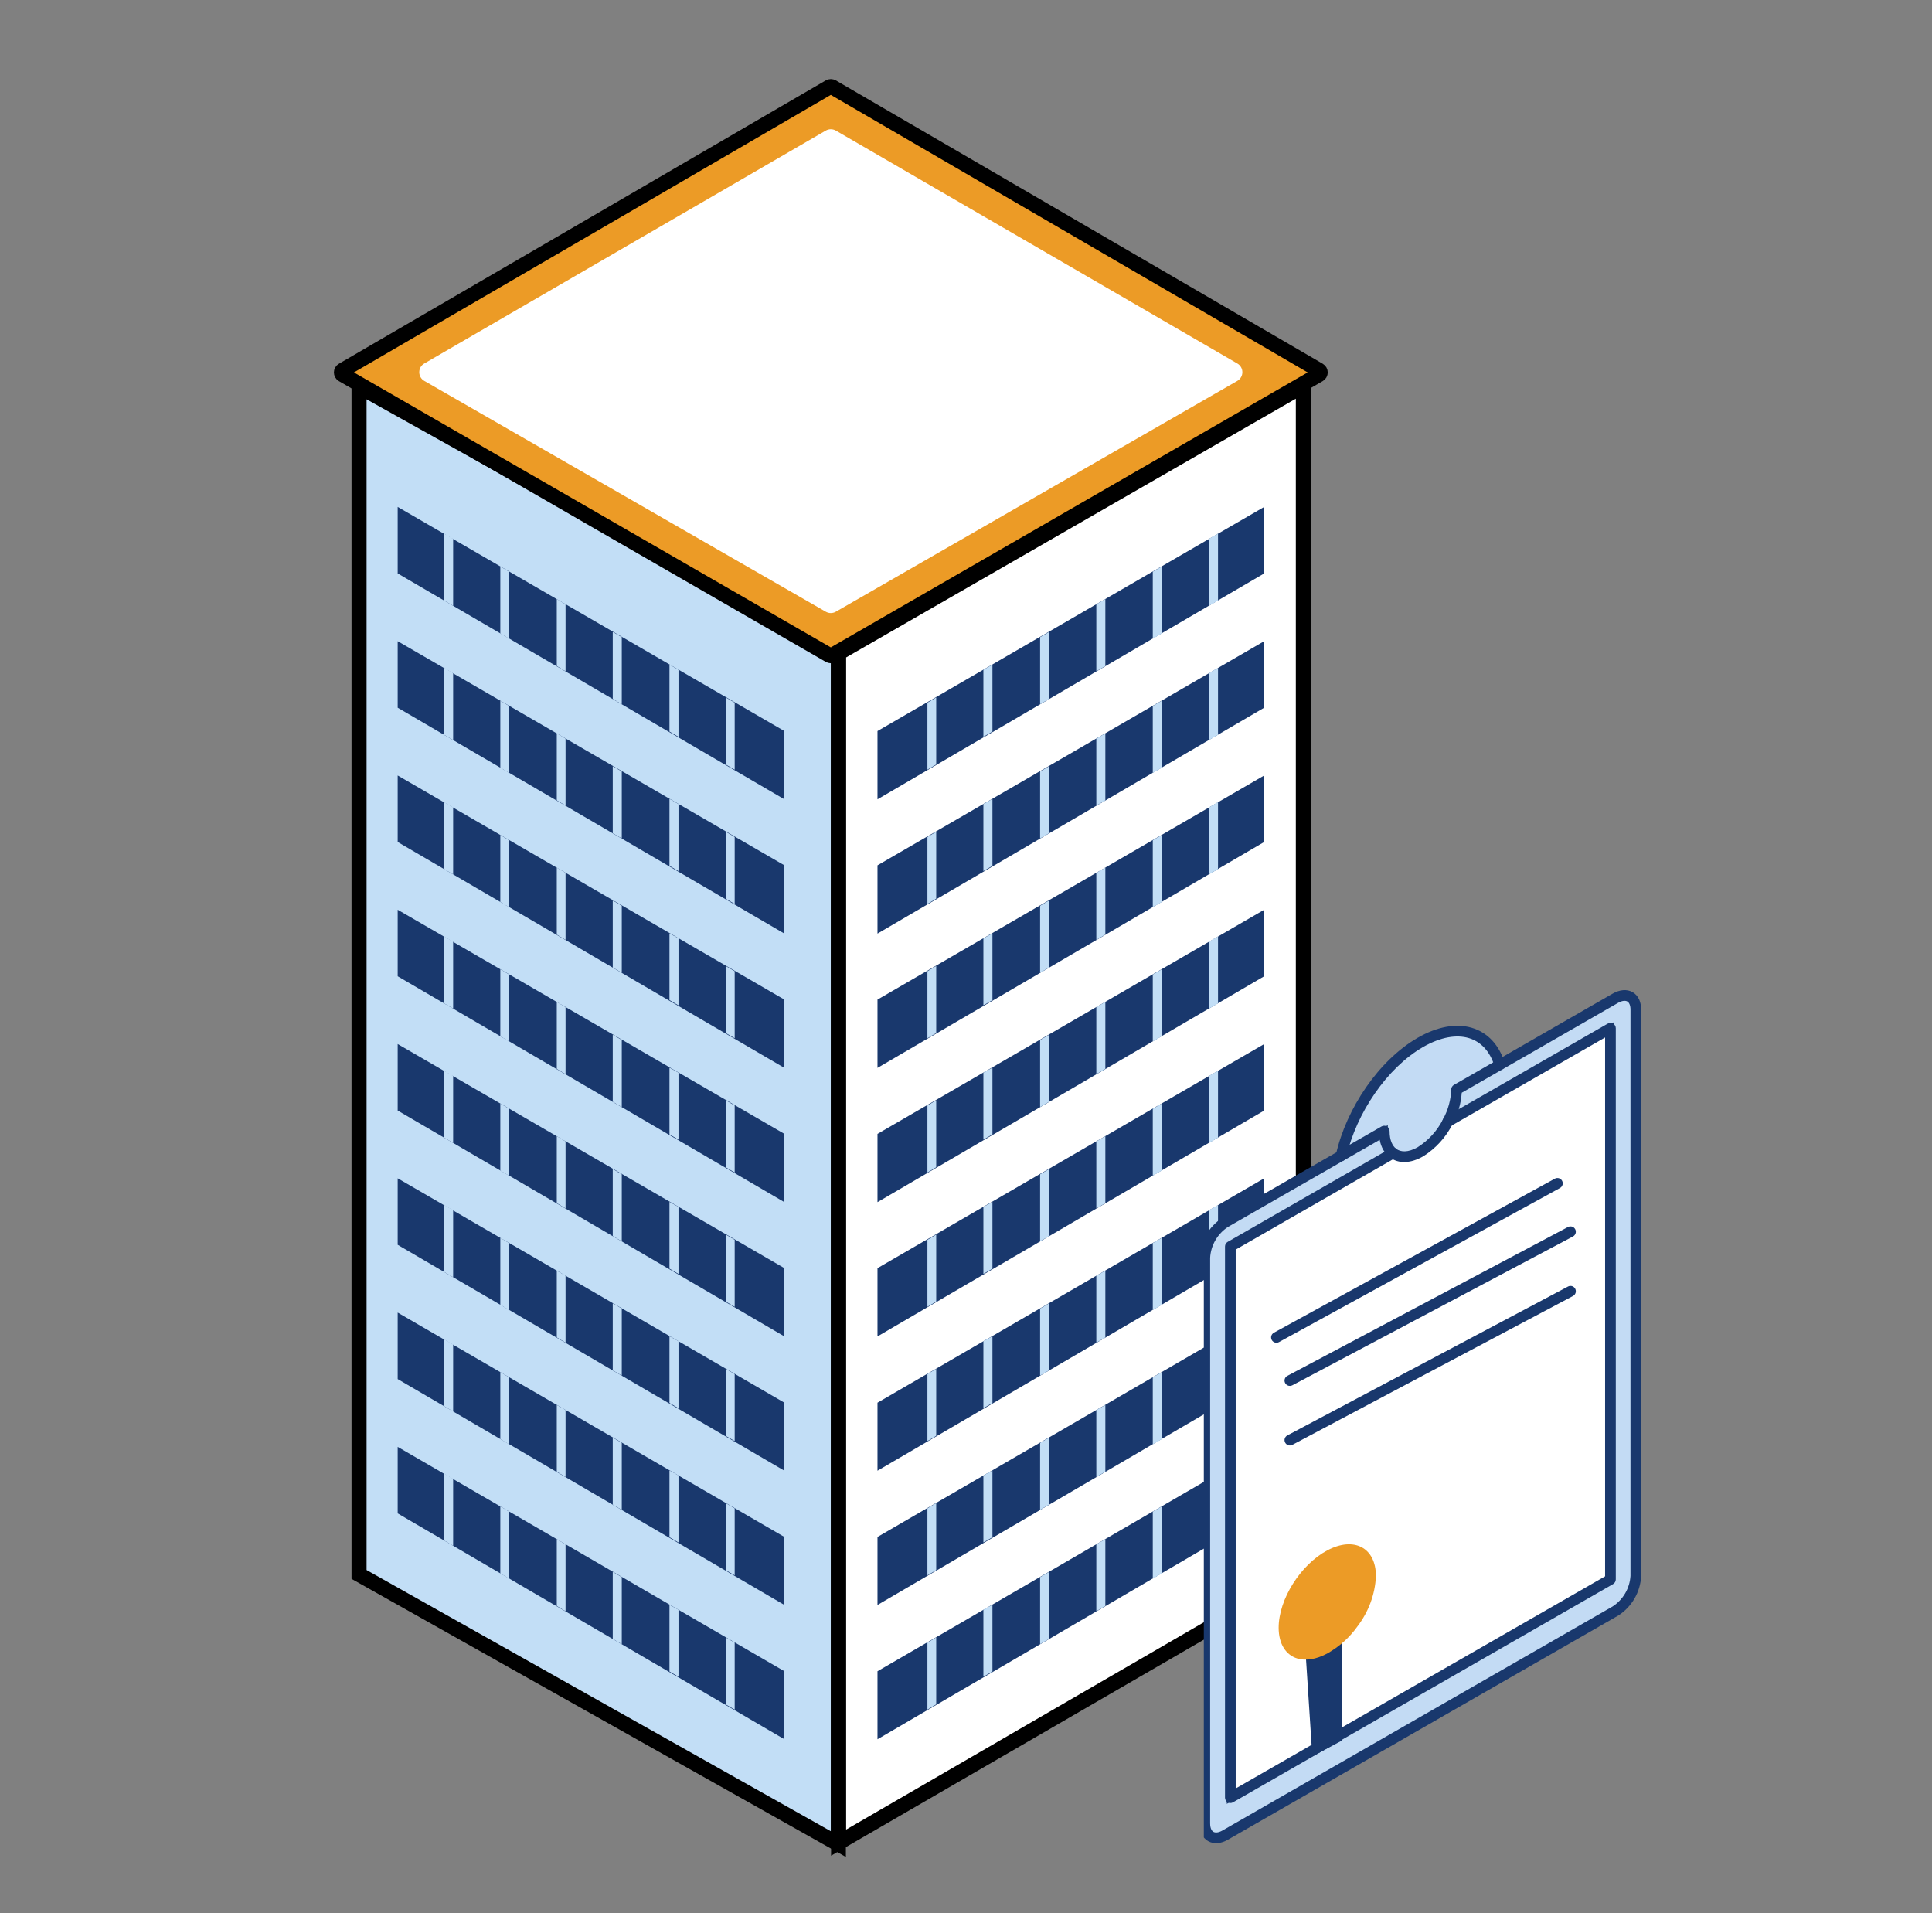
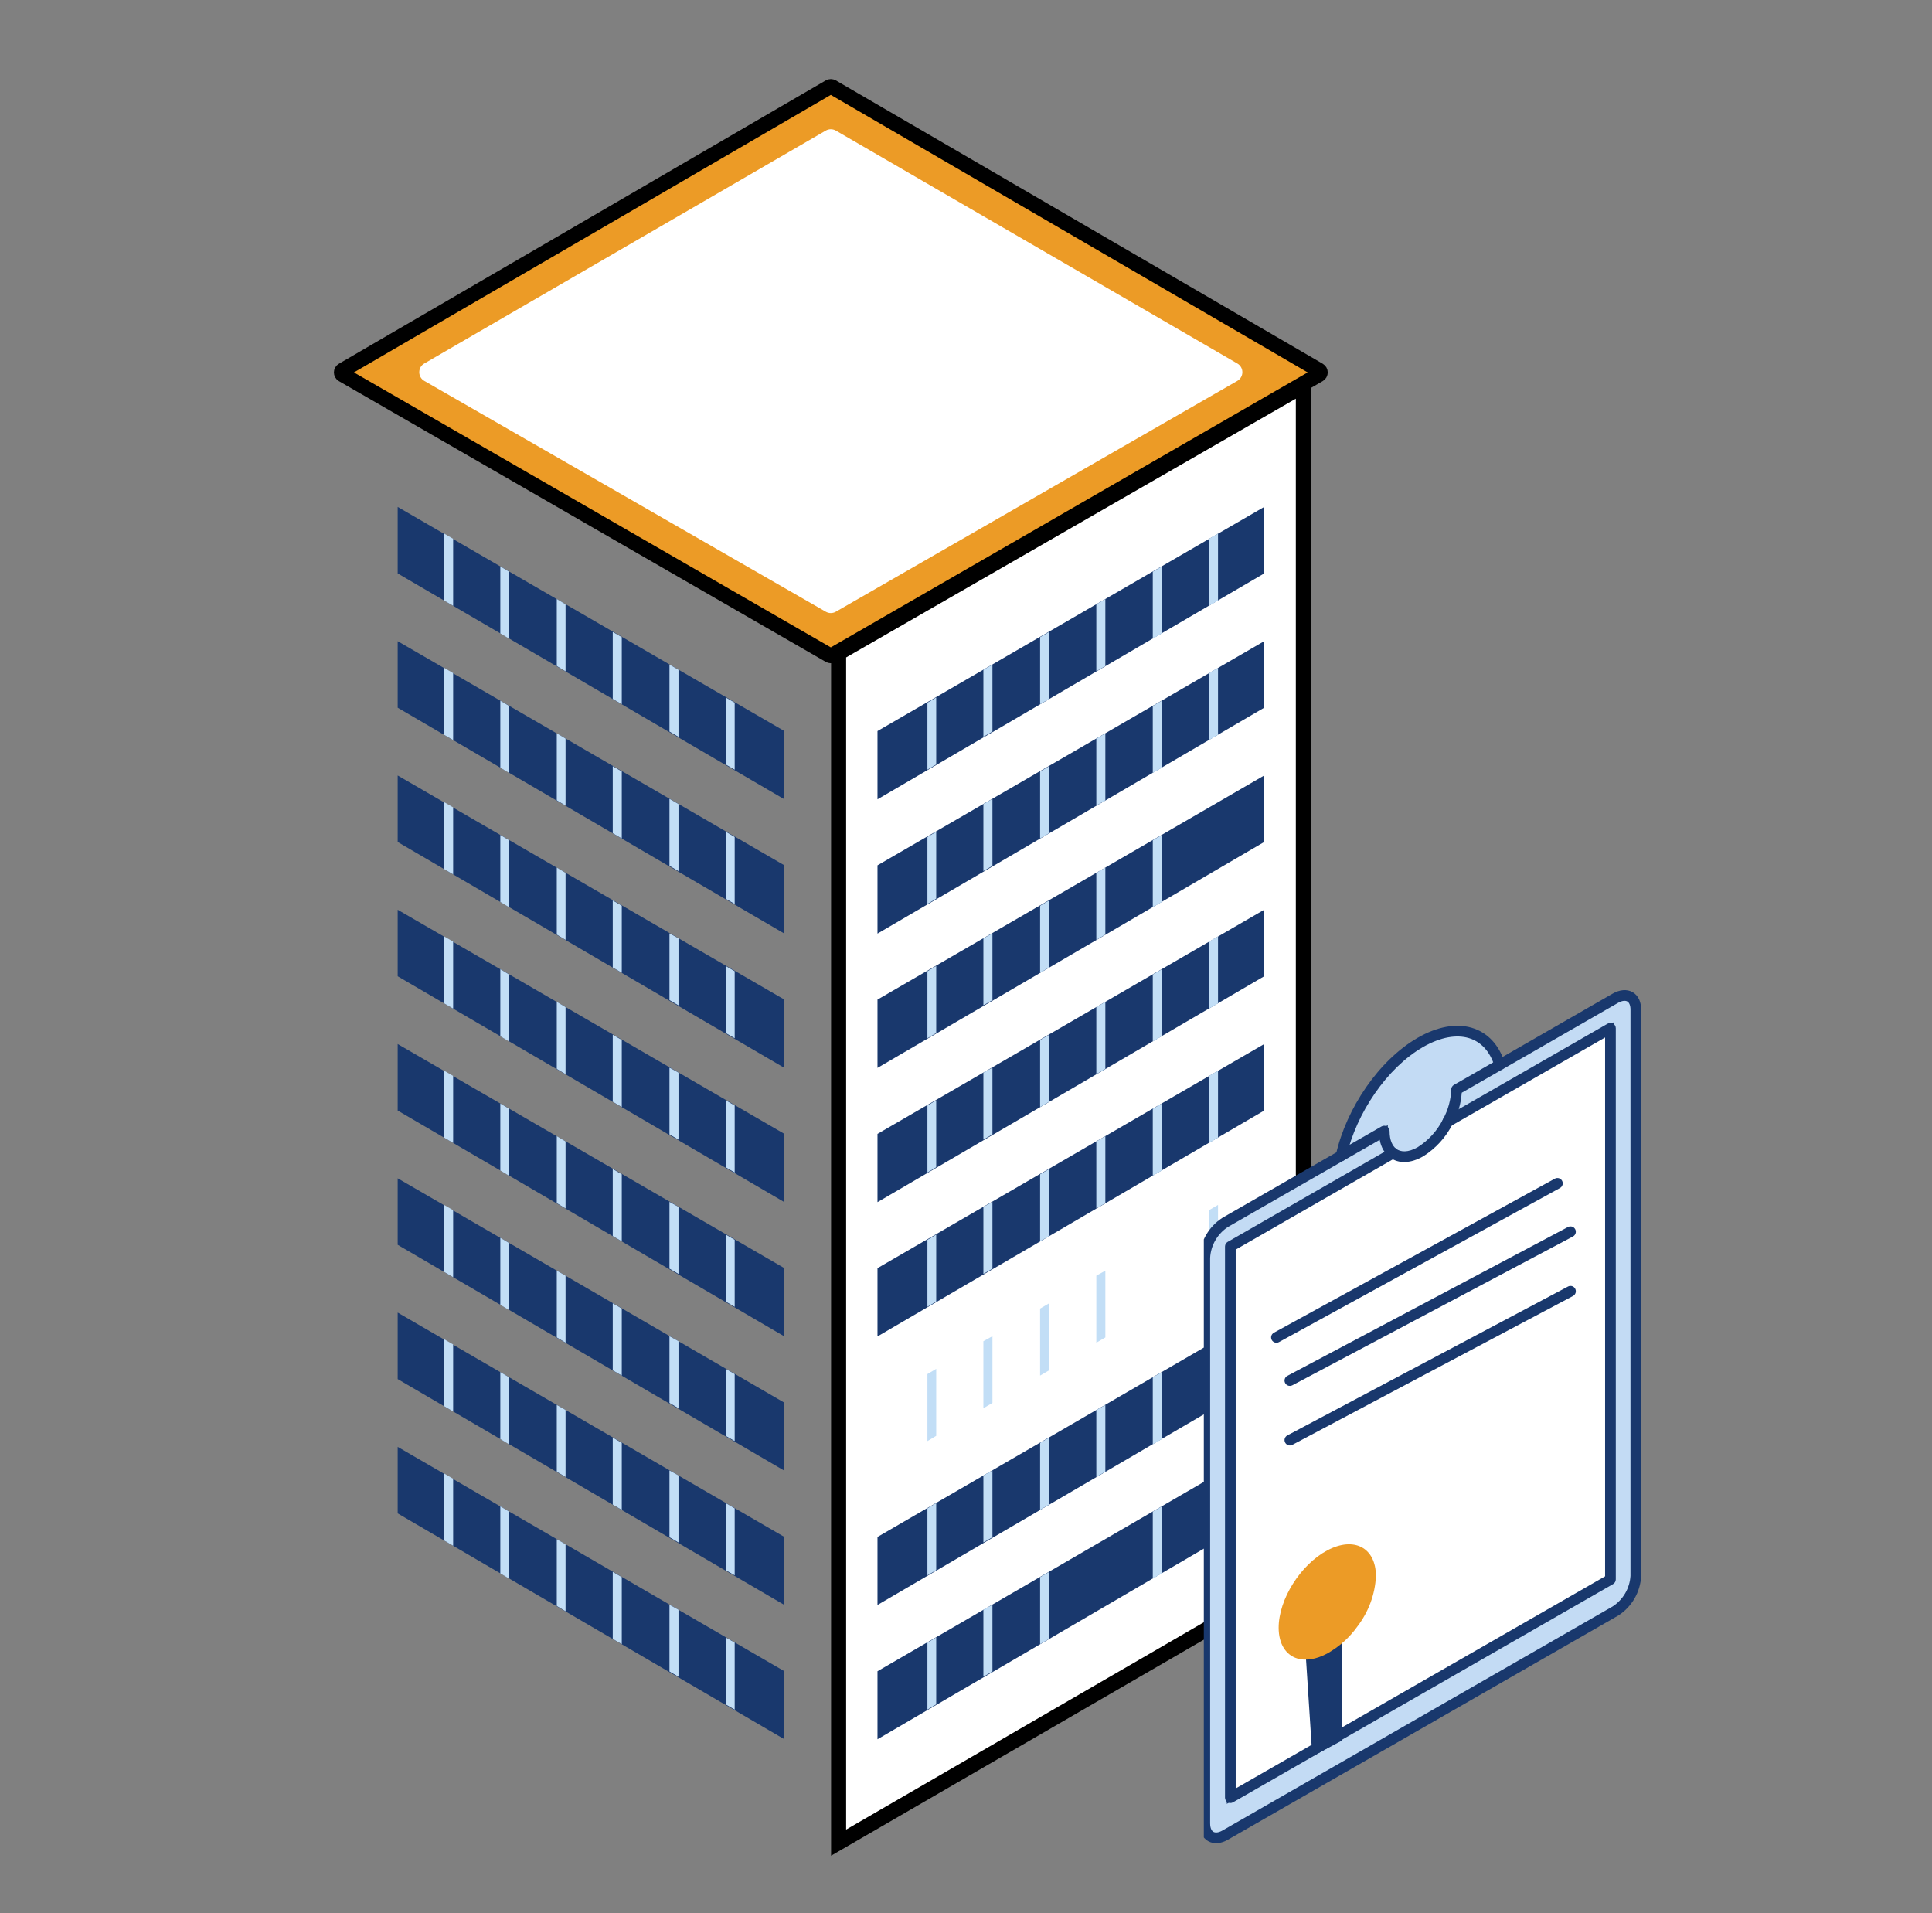
<svg xmlns="http://www.w3.org/2000/svg" width="101" height="100" viewBox="0 0 101 100" fill="none">
  <rect x="0" y="0" width="101" height="100" fill="#808080" stroke="none" />
-   <path d="M43.827 96.389L18.77 82.294V20.2L43.827 34.194V96.389Z" fill="#C2DEF6" stroke="black" stroke-width="0.787" />
  <path d="M43.84 96.313V34.136L68.136 20.158V82.234L43.84 96.313Z" fill="white" stroke="black" stroke-width="0.787" />
  <path d="M17.914 19.58C17.827 19.529 17.827 19.403 17.914 19.353L43.367 4.543C43.408 4.52 43.458 4.52 43.499 4.543L68.952 19.353C69.039 19.403 69.039 19.529 68.951 19.58L43.498 34.255C43.458 34.279 43.408 34.279 43.367 34.255L17.914 19.58Z" fill="#EC9B26" stroke="black" stroke-width="0.787" />
  <path d="M22.181 19.909C21.831 19.708 21.83 19.203 22.179 19L43.169 6.826C43.332 6.732 43.533 6.732 43.696 6.826L64.686 19C65.036 19.203 65.035 19.708 64.684 19.909L43.694 31.974C43.532 32.067 43.333 32.067 43.171 31.974L22.181 19.909Z" fill="white" />
  <path d="M45.873 38.211L66.089 26.496V29.972L45.873 41.779V38.211Z" fill="#19386D" />
  <path d="M63.675 27.886V31.389L63.203 31.664V28.162L63.675 27.886Z" fill="#C2DEF6" />
  <path d="M60.737 29.605V33.108L60.264 33.383V29.881L60.737 29.605Z" fill="#C2DEF6" />
  <path d="M57.785 31.31V34.813L57.313 35.089V31.586L57.785 31.31Z" fill="#C2DEF6" />
  <path d="M54.846 33.029V36.532L54.374 36.807V33.304L54.846 33.029Z" fill="#C2DEF6" />
  <path d="M51.882 34.734V38.237L51.409 38.513V35.01L51.882 34.734Z" fill="#C2DEF6" />
  <path d="M48.943 36.453V39.956L48.483 40.231V36.728L48.943 36.453Z" fill="#C2DEF6" />
  <path d="M45.873 45.23L66.089 33.514V36.991L45.873 48.798V45.23Z" fill="#19386D" />
  <path d="M63.675 34.905V38.408L63.203 38.683V35.181L63.675 34.905Z" fill="#C2DEF6" />
  <path d="M60.737 36.623V40.126L60.264 40.402V36.899L60.737 36.623Z" fill="#C2DEF6" />
  <path d="M57.785 38.329V41.832L57.313 42.107V38.604L57.785 38.329Z" fill="#C2DEF6" />
  <path d="M54.846 40.048V43.55L54.374 43.826V40.323L54.846 40.048Z" fill="#C2DEF6" />
  <path d="M51.882 41.753V45.256L51.409 45.531V42.028L51.882 41.753Z" fill="#C2DEF6" />
  <path d="M48.943 43.471V46.974L48.483 47.25V43.747L48.943 43.471Z" fill="#C2DEF6" />
  <path d="M45.873 52.248L66.089 40.533V44.01L45.873 55.817V52.248Z" fill="#19386D" />
-   <path d="M63.675 41.924V45.426L63.203 45.702V42.199L63.675 41.924Z" fill="#C2DEF6" />
  <path d="M60.737 43.642V47.145L60.264 47.42V43.918L60.737 43.642Z" fill="#C2DEF6" />
  <path d="M57.785 45.348V48.85L57.313 49.126V45.623L57.785 45.348Z" fill="#C2DEF6" />
  <path d="M54.846 47.066V50.569L54.374 50.844V47.342L54.846 47.066Z" fill="#C2DEF6" />
  <path d="M51.882 48.784V52.274L51.409 52.55V49.047L51.882 48.784Z" fill="#C2DEF6" />
  <path d="M48.943 50.49V53.993L48.483 54.269V50.766L48.943 50.49Z" fill="#C2DEF6" />
  <path d="M45.873 59.267L66.089 47.551V51.028L45.873 62.835V59.267Z" fill="#19386D" />
  <path d="M63.675 48.942V52.445L63.203 52.72V49.218L63.675 48.942Z" fill="#C2DEF6" />
  <path d="M60.737 50.66V54.163L60.264 54.439V50.936L60.737 50.66Z" fill="#C2DEF6" />
  <path d="M57.785 52.366V55.869L57.313 56.144V52.642L57.785 52.366Z" fill="#C2DEF6" />
  <path d="M54.846 54.085V57.587L54.374 57.863V54.36L54.846 54.085Z" fill="#C2DEF6" />
  <path d="M51.882 55.803V59.293L51.409 59.568V56.065L51.882 55.803Z" fill="#C2DEF6" />
  <path d="M48.943 57.508V61.011L48.483 61.287V57.784L48.943 57.508Z" fill="#C2DEF6" />
  <path d="M45.873 66.285L66.089 54.57V58.047L45.873 69.853V66.285Z" fill="#19386D" />
  <path d="M63.675 55.961V59.463L63.203 59.739V56.236L63.675 55.961Z" fill="#C2DEF6" />
  <path d="M60.737 57.679V61.182L60.264 61.457V57.955L60.737 57.679Z" fill="#C2DEF6" />
  <path d="M57.785 59.385V62.887L57.313 63.163V59.66L57.785 59.385Z" fill="#C2DEF6" />
  <path d="M54.846 61.103V64.606L54.374 64.882V61.379L54.846 61.103Z" fill="#C2DEF6" />
  <path d="M51.882 62.822V66.312L51.409 66.587V63.084L51.882 62.822Z" fill="#C2DEF6" />
  <path d="M48.943 64.527V68.03L48.483 68.306V64.803L48.943 64.527Z" fill="#C2DEF6" />
-   <path d="M45.873 73.317L66.089 61.589V65.065L45.873 76.872V73.317Z" fill="#19386D" />
  <path d="M63.675 62.979V66.482L63.203 66.757V63.255L63.675 62.979Z" fill="#C2DEF6" />
-   <path d="M60.737 64.698V68.201L60.264 68.476V64.974L60.737 64.698Z" fill="#C2DEF6" />
  <path d="M57.785 66.416V69.906L57.313 70.181V66.679L57.785 66.416Z" fill="#C2DEF6" />
  <path d="M54.846 68.122V71.624L54.374 71.9V68.397L54.846 68.122Z" fill="#C2DEF6" />
  <path d="M51.882 69.841V73.33L51.409 73.606V70.103L51.882 69.841Z" fill="#C2DEF6" />
  <path d="M48.943 71.546V75.049L48.483 75.324V71.821L48.943 71.546Z" fill="#C2DEF6" />
  <path d="M45.873 80.335L66.089 68.607V72.083L45.873 83.89V80.335Z" fill="#19386D" />
  <path d="M63.675 69.998V73.5L63.203 73.776V70.273L63.675 69.998Z" fill="#C2DEF6" />
  <path d="M60.737 71.716V75.219L60.264 75.495V71.992L60.737 71.716Z" fill="#C2DEF6" />
  <path d="M57.785 73.435V76.924L57.313 77.2V73.697L57.785 73.435Z" fill="#C2DEF6" />
  <path d="M54.846 75.14V78.643L54.374 78.919V75.416L54.846 75.14Z" fill="#C2DEF6" />
  <path d="M51.882 76.859V80.349L51.409 80.624V77.121L51.882 76.859Z" fill="#C2DEF6" />
  <path d="M48.943 78.564V82.067L48.483 82.342V78.84L48.943 78.564Z" fill="#C2DEF6" />
  <path d="M45.873 87.354L66.089 75.626V79.103L45.873 90.909V87.354Z" fill="#19386D" />
  <path d="M63.675 77.017V80.519L63.203 80.795V77.292L63.675 77.017Z" fill="#C2DEF6" />
  <path d="M60.737 78.735V82.238L60.264 82.513V79.01L60.737 78.735Z" fill="#C2DEF6" />
-   <path d="M57.785 80.453V83.943L57.313 84.219V80.716L57.785 80.453Z" fill="#C2DEF6" />
  <path d="M54.846 82.159V85.662L54.374 85.937V82.435L54.846 82.159Z" fill="#C2DEF6" />
  <path d="M51.882 83.877V87.367L51.409 87.642V84.14L51.882 83.877Z" fill="#C2DEF6" />
  <path d="M48.943 85.583V89.086L48.483 89.361V85.859L48.943 85.583Z" fill="#C2DEF6" />
  <path d="M41.006 38.211L20.79 26.496V29.972L41.006 41.779V38.211Z" fill="#19386D" />
  <path d="M23.217 27.886V31.389L23.689 31.664V28.162L23.217 27.886Z" fill="#C2DEF6" />
  <path d="M26.155 29.605V33.108L26.615 33.383V29.881L26.155 29.605Z" fill="#C2DEF6" />
  <path d="M29.107 31.31V34.813L29.566 35.089V31.586L29.107 31.31Z" fill="#C2DEF6" />
  <path d="M32.033 33.029V36.532L32.505 36.807V33.304L32.033 33.029Z" fill="#C2DEF6" />
  <path d="M34.998 34.734V38.237L35.47 38.513V35.01L34.998 34.734Z" fill="#C2DEF6" />
  <path d="M37.936 36.453V39.956L38.408 40.231V36.728L37.936 36.453Z" fill="#C2DEF6" />
  <path d="M41.006 45.23L20.79 33.514V36.991L41.006 48.798V45.23Z" fill="#19386D" />
  <path d="M23.217 34.905V38.408L23.689 38.683V35.181L23.217 34.905Z" fill="#C2DEF6" />
  <path d="M26.155 36.623V40.126L26.615 40.402V36.899L26.155 36.623Z" fill="#C2DEF6" />
  <path d="M29.107 38.329V41.832L29.566 42.107V38.604L29.107 38.329Z" fill="#C2DEF6" />
  <path d="M32.033 40.048V43.55L32.505 43.826V40.323L32.033 40.048Z" fill="#C2DEF6" />
  <path d="M34.998 41.753V45.256L35.47 45.531V42.028L34.998 41.753Z" fill="#C2DEF6" />
  <path d="M37.936 43.471V46.974L38.408 47.25V43.747L37.936 43.471Z" fill="#C2DEF6" />
  <path d="M41.006 52.248L20.79 40.533V44.01L41.006 55.817V52.248Z" fill="#19386D" />
  <path d="M23.217 41.924V45.426L23.689 45.702V42.199L23.217 41.924Z" fill="#C2DEF6" />
  <path d="M26.155 43.642V47.145L26.615 47.42V43.918L26.155 43.642Z" fill="#C2DEF6" />
  <path d="M29.107 45.348V48.85L29.566 49.126V45.623L29.107 45.348Z" fill="#C2DEF6" />
  <path d="M32.033 47.066V50.569L32.505 50.844V47.342L32.033 47.066Z" fill="#C2DEF6" />
  <path d="M34.998 48.784V52.274L35.47 52.55V49.047L34.998 48.784Z" fill="#C2DEF6" />
  <path d="M37.936 50.49V53.993L38.408 54.269V50.766L37.936 50.49Z" fill="#C2DEF6" />
  <path d="M41.006 59.267L20.79 47.551V51.028L41.006 62.835V59.267Z" fill="#19386D" />
  <path d="M23.217 48.942V52.445L23.689 52.72V49.218L23.217 48.942Z" fill="#C2DEF6" />
  <path d="M26.155 50.66V54.163L26.615 54.439V50.936L26.155 50.66Z" fill="#C2DEF6" />
  <path d="M29.107 52.366V55.869L29.566 56.144V52.642L29.107 52.366Z" fill="#C2DEF6" />
  <path d="M32.033 54.085V57.587L32.505 57.863V54.36L32.033 54.085Z" fill="#C2DEF6" />
  <path d="M34.998 55.803V59.293L35.47 59.568V56.065L34.998 55.803Z" fill="#C2DEF6" />
  <path d="M37.936 57.508V61.011L38.408 61.287V57.784L37.936 57.508Z" fill="#C2DEF6" />
  <path d="M41.006 66.285L20.79 54.57V58.047L41.006 69.853V66.285Z" fill="#19386D" />
  <path d="M23.217 55.961V59.463L23.689 59.739V56.236L23.217 55.961Z" fill="#C2DEF6" />
  <path d="M26.155 57.679V61.182L26.615 61.457V57.955L26.155 57.679Z" fill="#C2DEF6" />
  <path d="M29.107 59.385V62.887L29.566 63.163V59.66L29.107 59.385Z" fill="#C2DEF6" />
  <path d="M32.033 61.103V64.606L32.505 64.882V61.379L32.033 61.103Z" fill="#C2DEF6" />
  <path d="M34.998 62.822V66.312L35.47 66.587V63.084L34.998 62.822Z" fill="#C2DEF6" />
  <path d="M37.936 64.527V68.03L38.408 68.306V64.803L37.936 64.527Z" fill="#C2DEF6" />
  <path d="M41.006 73.317L20.79 61.589V65.065L41.006 76.872V73.317Z" fill="#19386D" />
  <path d="M23.217 62.979V66.482L23.689 66.757V63.255L23.217 62.979Z" fill="#C2DEF6" />
  <path d="M26.155 64.698V68.201L26.615 68.476V64.974L26.155 64.698Z" fill="#C2DEF6" />
  <path d="M29.107 66.416V69.906L29.566 70.181V66.679L29.107 66.416Z" fill="#C2DEF6" />
  <path d="M32.033 68.122V71.624L32.505 71.9V68.397L32.033 68.122Z" fill="#C2DEF6" />
  <path d="M34.998 69.841V73.33L35.47 73.606V70.103L34.998 69.841Z" fill="#C2DEF6" />
  <path d="M37.936 71.546V75.049L38.408 75.324V71.821L37.936 71.546Z" fill="#C2DEF6" />
  <path d="M41.006 80.335L20.79 68.607V72.083L41.006 83.89V80.335Z" fill="#19386D" />
  <path d="M23.217 69.998V73.5L23.689 73.776V70.273L23.217 69.998Z" fill="#C2DEF6" />
  <path d="M26.155 71.716V75.219L26.615 75.495V71.992L26.155 71.716Z" fill="#C2DEF6" />
  <path d="M29.107 73.435V76.924L29.566 77.2V73.697L29.107 73.435Z" fill="#C2DEF6" />
  <path d="M32.033 75.14V78.643L32.505 78.919V75.416L32.033 75.14Z" fill="#C2DEF6" />
  <path d="M34.998 76.859V80.349L35.47 80.624V77.121L34.998 76.859Z" fill="#C2DEF6" />
  <path d="M37.936 78.564V82.067L38.408 82.342V78.84L37.936 78.564Z" fill="#C2DEF6" />
  <path d="M41.006 87.354L20.79 75.626V79.103L41.006 90.909V87.354Z" fill="#19386D" />
  <path d="M23.217 77.017V80.519L23.689 80.795V77.292L23.217 77.017Z" fill="#C2DEF6" />
  <path d="M26.155 78.735V82.238L26.615 82.513V79.01L26.155 78.735Z" fill="#C2DEF6" />
  <path d="M29.107 80.453V83.943L29.566 84.219V80.716L29.107 80.453Z" fill="#C2DEF6" />
  <path d="M32.033 82.159V85.662L32.505 85.937V82.435L32.033 82.159Z" fill="#C2DEF6" />
  <path d="M34.998 83.877V87.367L35.47 87.642V84.14L34.998 83.877Z" fill="#C2DEF6" />
  <path d="M37.936 85.583V89.086L38.408 89.361V85.859L37.936 85.583Z" fill="#C2DEF6" />
  <g clip-path="url(#clip0_4301_79170)">
    <path d="M62.984 65.731V95.305C62.984 95.981 63.463 96.256 64.052 95.917L84.448 84.207C84.76 84.006 85.019 83.735 85.204 83.416C85.39 83.096 85.497 82.737 85.516 82.369V52.789C85.524 52.112 85.047 51.838 84.448 52.176L76.145 56.949C76.127 57.536 75.971 58.111 75.688 58.626L84.19 53.746V82.556L64.32 93.965V65.159L72.822 60.271C72.537 60.055 72.364 59.66 72.364 59.12L64.052 63.891C63.741 64.092 63.482 64.364 63.297 64.683C63.111 65.003 63.004 65.362 62.984 65.731Z" fill="#C3DBF4" />
    <path fill-rule="evenodd" clip-rule="evenodd" d="M63.959 95.756C63.699 95.905 63.505 95.896 63.39 95.83C63.274 95.764 63.17 95.603 63.17 95.305V65.736C63.189 65.398 63.288 65.07 63.458 64.777C63.628 64.484 63.864 64.235 64.149 64.05L72.197 59.431C72.239 59.752 72.346 60.026 72.516 60.232L64.133 65.051V94.286L84.376 82.664V53.424L76.096 58.177C76.227 57.818 76.305 57.442 76.327 57.06L84.54 52.339C84.54 52.339 84.54 52.338 84.54 52.338C84.806 52.188 85.001 52.197 85.117 52.264C85.231 52.329 85.333 52.488 85.33 52.787L85.33 52.789L85.33 82.364C85.311 82.701 85.213 83.03 85.043 83.322C84.873 83.615 84.636 83.863 84.351 84.048L63.959 95.756ZM84.448 84.207C84.76 84.006 85.019 83.735 85.204 83.416C85.39 83.096 85.497 82.737 85.516 82.369V52.789C85.524 52.112 85.047 51.838 84.448 52.176L76.145 56.949C76.131 57.425 76.025 57.892 75.835 58.326C75.79 58.428 75.741 58.528 75.688 58.626L84.19 53.746V82.556L64.32 93.965V65.159L72.822 60.271C72.771 60.232 72.723 60.188 72.68 60.138C72.513 59.947 72.404 59.673 72.374 59.329C72.368 59.262 72.364 59.192 72.364 59.12L64.052 63.891C63.741 64.092 63.482 64.364 63.297 64.683C63.111 65.003 63.004 65.362 62.984 65.731V95.305C62.984 95.981 63.463 96.256 64.052 95.917L84.448 84.207Z" fill="#19386D" />
    <path d="M64.32 65.159V93.965L84.19 82.556V53.746L75.688 58.626C75.365 59.273 74.869 59.818 74.254 60.203C73.683 60.532 73.168 60.534 72.822 60.271L64.32 65.159Z" fill="white" />
    <path fill-rule="evenodd" clip-rule="evenodd" d="M74.254 60.203C74.869 59.818 75.365 59.273 75.688 58.626L84.19 53.746V82.556L64.32 93.965V65.159L72.822 60.271C73.168 60.534 73.683 60.532 74.254 60.203ZM72.815 60.49L64.506 65.266V93.643L84.004 82.448V54.068L75.829 58.76C75.49 59.415 74.98 59.968 74.353 60.361L74.347 60.365C73.787 60.687 73.233 60.737 72.815 60.49Z" fill="#19386D" />
    <path d="M70.109 60.413L72.364 59.13C72.364 59.67 72.537 60.065 72.822 60.281C73.168 60.544 73.683 60.542 74.254 60.213C74.868 59.828 75.365 59.282 75.688 58.636C75.971 58.12 76.127 57.546 76.145 56.959L78.398 55.654C77.868 53.904 76.214 53.361 74.254 54.487C72.294 55.613 70.641 58.056 70.109 60.413Z" fill="#C3DBF4" />
    <path fill-rule="evenodd" clip-rule="evenodd" d="M70.109 60.413C70.128 60.331 70.148 60.248 70.169 60.165C70.758 57.886 72.363 55.574 74.254 54.487C76.214 53.361 77.868 53.904 78.398 55.654L76.145 56.959C76.127 57.546 75.971 58.12 75.688 58.636C75.365 59.282 74.868 59.828 74.254 60.213C73.683 60.542 73.168 60.544 72.822 60.281C72.575 60.094 72.412 59.773 72.374 59.339C72.368 59.272 72.364 59.202 72.364 59.13L70.109 60.413ZM74.158 60.053C73.626 60.359 73.199 60.333 72.935 60.133C72.711 59.964 72.551 59.634 72.551 59.13V58.809L70.397 60.035C71.01 57.856 72.554 55.679 74.347 54.649C75.298 54.102 76.149 53.976 76.81 54.171C77.427 54.352 77.911 54.824 78.174 55.569L75.962 56.85L75.959 56.953C75.942 57.511 75.793 58.056 75.524 58.546L75.521 58.552C75.214 59.167 74.742 59.687 74.158 60.053Z" fill="#19386D" />
    <path fill-rule="evenodd" clip-rule="evenodd" d="M84.33 53.502C84.244 53.452 84.137 53.452 84.051 53.502L75.548 58.383C75.415 58.46 75.368 58.631 75.445 58.765C75.522 58.899 75.693 58.945 75.827 58.868L83.91 54.227V82.392L64.599 93.48V65.315L72.961 60.514C73.095 60.437 73.141 60.266 73.064 60.132C72.988 59.998 72.817 59.952 72.683 60.029L64.181 64.91C64.094 64.96 64.04 65.053 64.04 65.153V93.963C64.04 94.062 64.093 94.154 64.18 94.204C64.266 94.254 64.372 94.255 64.459 94.205L84.329 82.796C84.416 82.746 84.469 82.654 84.469 82.554V53.744C84.469 53.644 84.416 53.552 84.33 53.502Z" fill="#19386D" />
    <path fill-rule="evenodd" clip-rule="evenodd" d="M81.662 61.718C81.587 61.583 81.418 61.533 81.282 61.608L66.595 69.659C66.46 69.734 66.41 69.903 66.484 70.039C66.559 70.174 66.729 70.224 66.864 70.149L81.551 62.097C81.686 62.023 81.736 61.853 81.662 61.718Z" fill="#19386D" />
    <path fill-rule="evenodd" clip-rule="evenodd" d="M82.348 64.25C82.276 64.114 82.106 64.062 81.97 64.134L67.301 71.913C67.164 71.986 67.112 72.155 67.185 72.291C67.257 72.428 67.426 72.48 67.563 72.407L82.232 64.628C82.368 64.555 82.42 64.386 82.348 64.25Z" fill="#19386D" />
    <path fill-rule="evenodd" clip-rule="evenodd" d="M82.348 67.362C82.276 67.225 82.106 67.173 81.97 67.246L67.301 75.025C67.164 75.098 67.112 75.267 67.185 75.403C67.257 75.54 67.426 75.591 67.563 75.519L82.232 67.74C82.368 67.667 82.42 67.498 82.348 67.362Z" fill="#19386D" />
    <path fill-rule="evenodd" clip-rule="evenodd" d="M76.941 53.722C76.12 53.48 75.136 53.656 74.115 54.243C72.079 55.414 70.383 57.931 69.837 60.352C69.803 60.502 69.897 60.652 70.048 60.686C70.198 60.72 70.348 60.625 70.382 60.475C70.9 58.182 72.513 55.809 74.393 54.727C75.33 54.189 76.153 54.073 76.783 54.258C77.402 54.441 77.888 54.932 78.131 55.733C78.176 55.881 78.332 55.964 78.48 55.92C78.627 55.875 78.711 55.719 78.666 55.571C78.379 54.622 77.771 53.967 76.941 53.722Z" fill="#19386D" />
    <path fill-rule="evenodd" clip-rule="evenodd" d="M85.07 52.345C85.145 52.387 85.24 52.507 85.237 52.786L85.237 52.789H85.237V82.362C85.219 82.683 85.125 82.996 84.963 83.275C84.8 83.555 84.574 83.792 84.303 83.968L63.913 95.675L63.913 95.675C63.669 95.815 63.513 95.793 63.436 95.749C63.359 95.706 63.263 95.583 63.263 95.305V65.738C63.282 65.416 63.376 65.103 63.538 64.824C63.7 64.544 63.926 64.306 64.198 64.129L72.127 59.578C72.202 59.966 72.378 60.284 72.653 60.493L72.654 60.495C73.121 60.846 73.765 60.807 74.393 60.445C74.395 60.444 74.396 60.444 74.397 60.443C74.399 60.442 74.401 60.441 74.402 60.44C75.058 60.028 75.588 59.446 75.935 58.756C76.212 58.249 76.376 57.69 76.416 57.116L78.538 55.896L78.538 55.896L84.586 52.42C84.586 52.42 84.586 52.419 84.586 52.419C84.836 52.279 84.994 52.301 85.07 52.345ZM85.349 51.86C85.039 51.682 84.659 51.736 84.311 51.933L84.309 51.934L84.309 51.934L78.259 55.412L78.259 55.412L76.006 56.707C75.922 56.755 75.869 56.844 75.866 56.941C75.849 57.483 75.704 58.015 75.442 58.491C75.441 58.495 75.439 58.498 75.438 58.501C75.138 59.1 74.679 59.606 74.11 59.964C73.599 60.256 73.215 60.217 72.991 60.048C72.797 59.9 72.644 59.605 72.644 59.12C72.644 59.02 72.591 58.928 72.504 58.878C72.418 58.828 72.312 58.828 72.225 58.877L63.913 63.648C63.908 63.651 63.904 63.654 63.9 63.656C63.552 63.882 63.263 64.186 63.055 64.543C62.847 64.901 62.727 65.303 62.705 65.715C62.705 65.721 62.704 65.725 62.704 65.731V95.305C62.704 95.703 62.848 96.056 63.158 96.234C63.468 96.412 63.846 96.358 64.191 96.16C64.191 96.16 64.191 96.16 64.191 96.16L84.587 84.449C84.591 84.447 84.595 84.445 84.599 84.442C84.948 84.218 85.238 83.914 85.446 83.556C85.654 83.198 85.773 82.797 85.795 82.384C85.795 82.379 85.795 82.374 85.795 82.369V52.791C85.8 52.393 85.66 52.038 85.349 51.86Z" fill="#19386D" />
    <path d="M70.17 90.967V85.386L68.214 85.775L68.605 91.804L70.17 90.967Z" fill="#19386D" />
    <path d="M69.386 81.037C67.987 81.782 66.845 83.594 66.845 85.079C66.845 85.936 67.23 86.512 67.824 86.688C68.256 86.816 68.799 86.741 69.386 86.426C70.013 86.072 70.546 85.596 70.949 85.03C71.546 84.253 71.887 83.334 71.93 82.384C71.93 80.896 70.79 80.292 69.386 81.037Z" fill="#EC9B26" />
  </g>
  <defs>
    <clipPath id="clip0_4301_79170">
      <rect width="22.884" height="47.261" fill="white" transform="matrix(-1 0 0 1 85.817 51.739)" />
    </clipPath>
  </defs>
</svg>